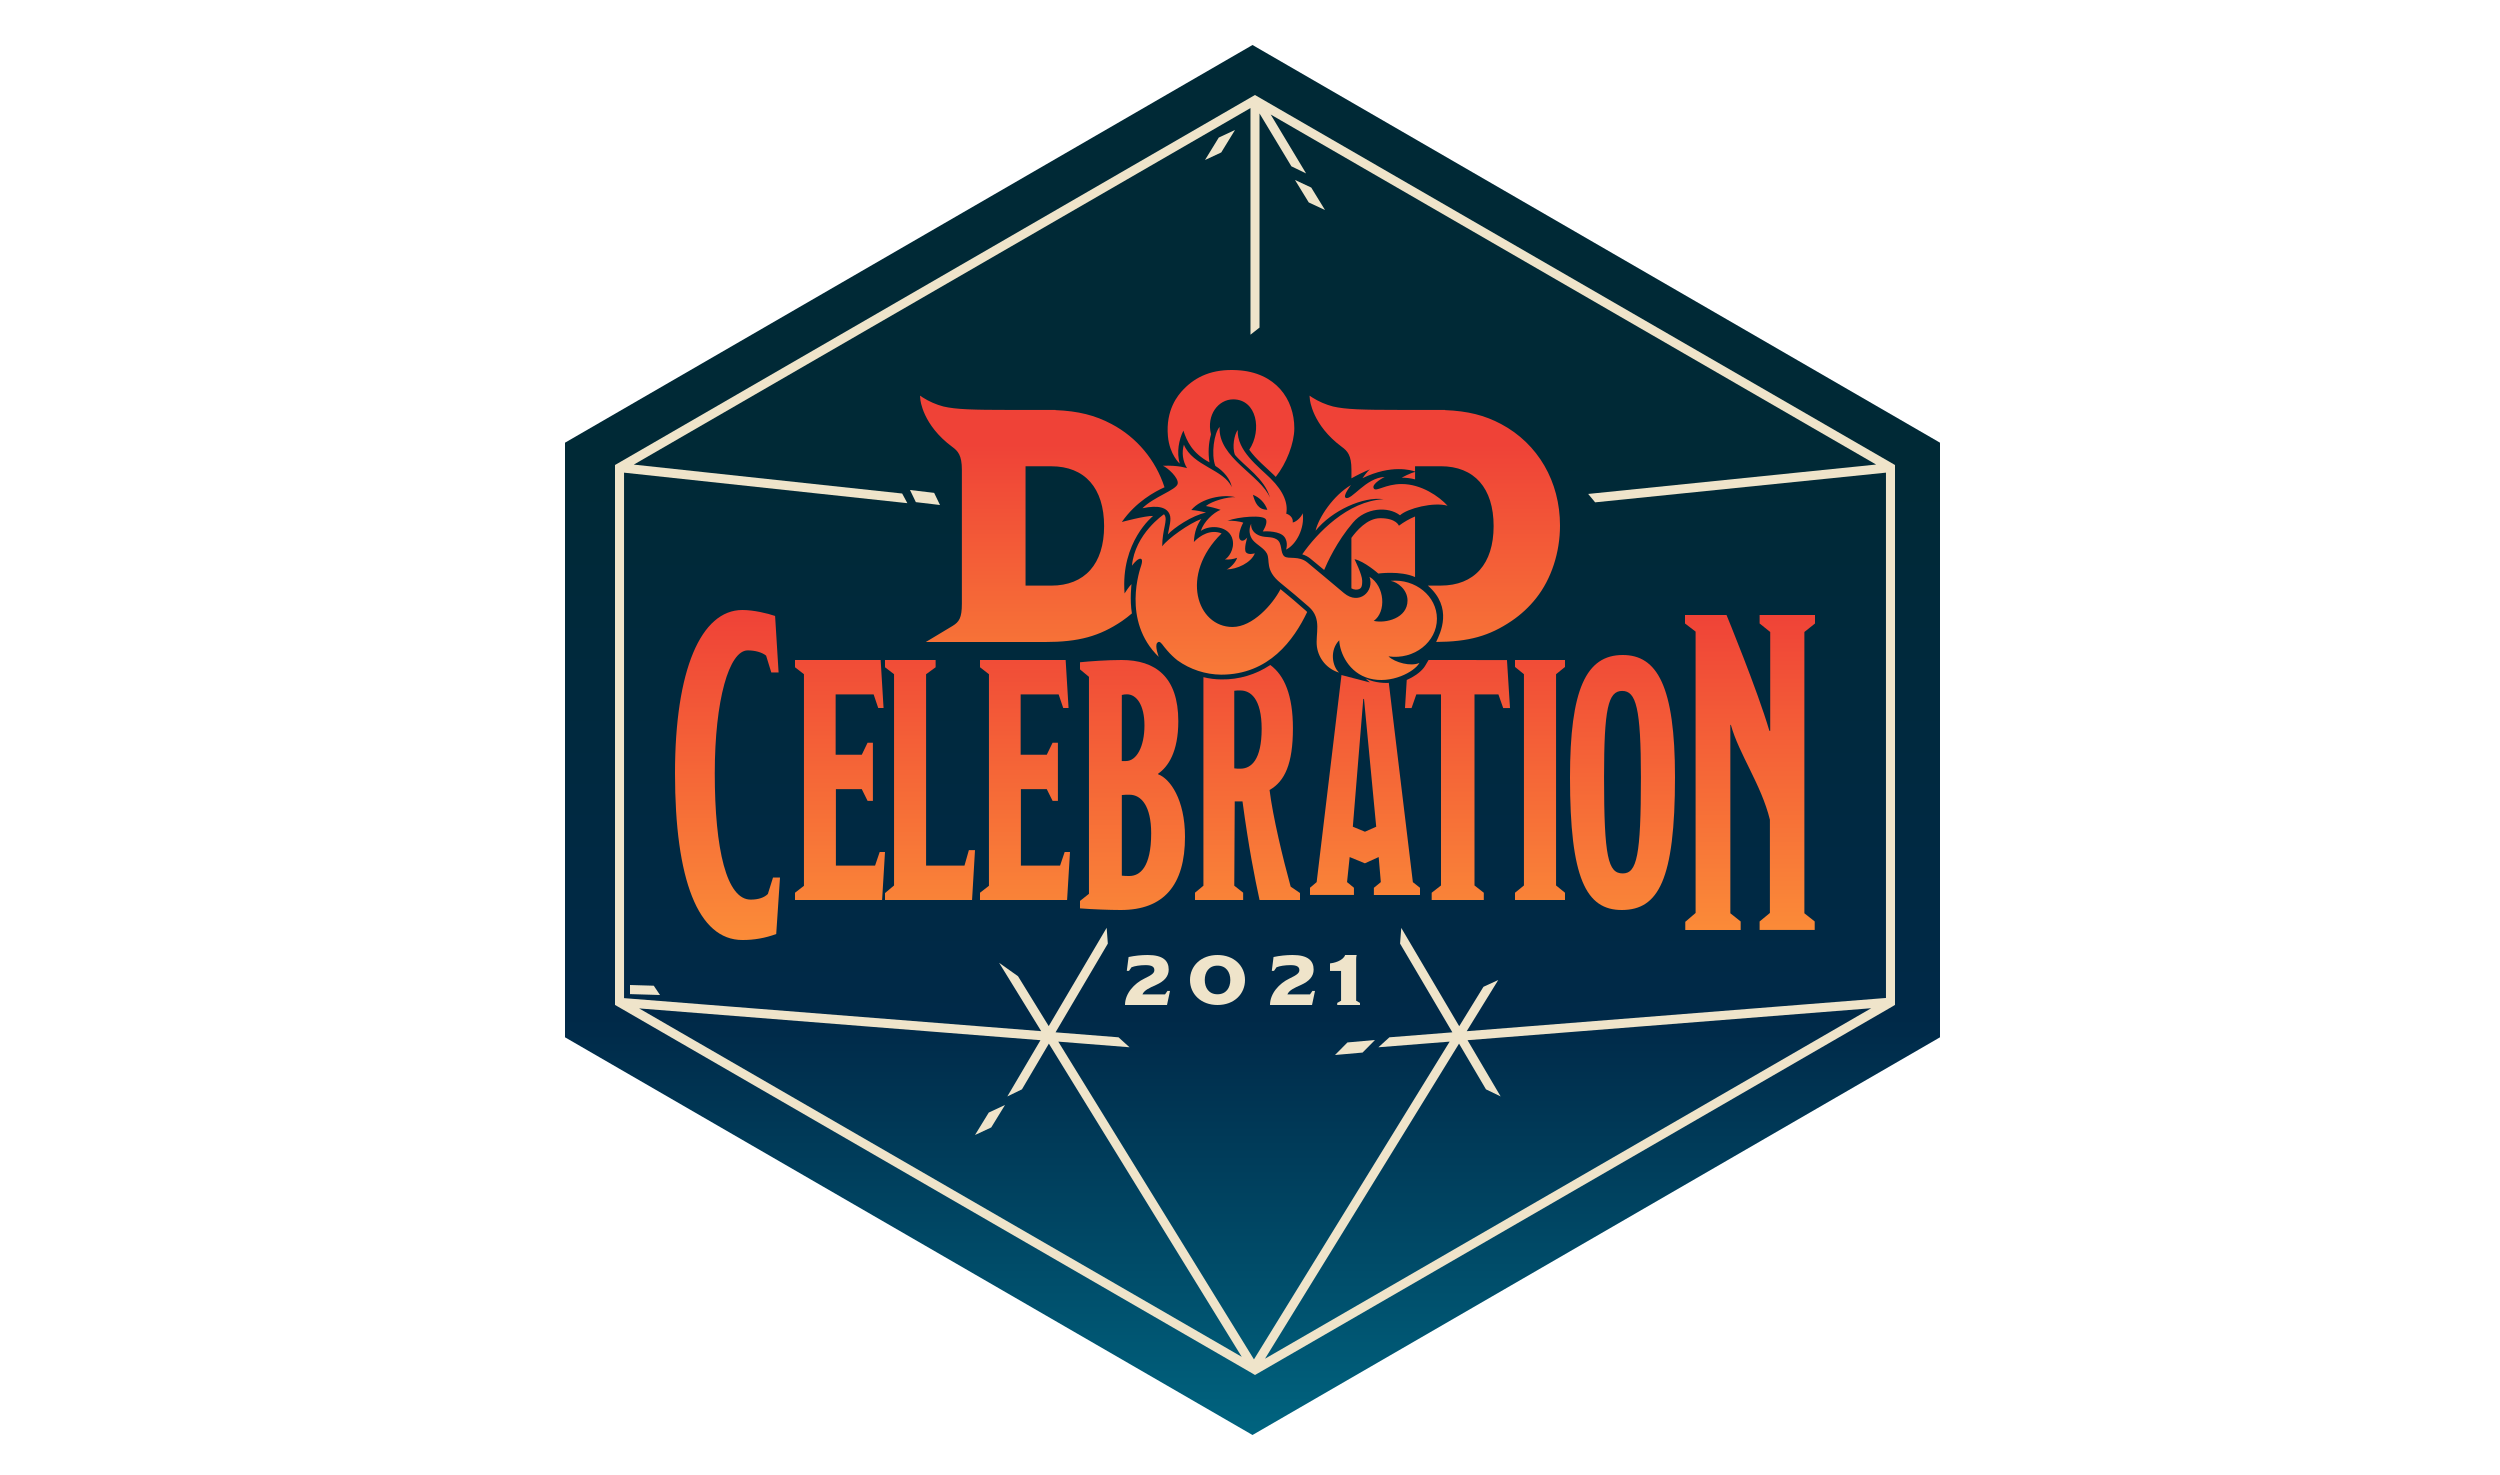
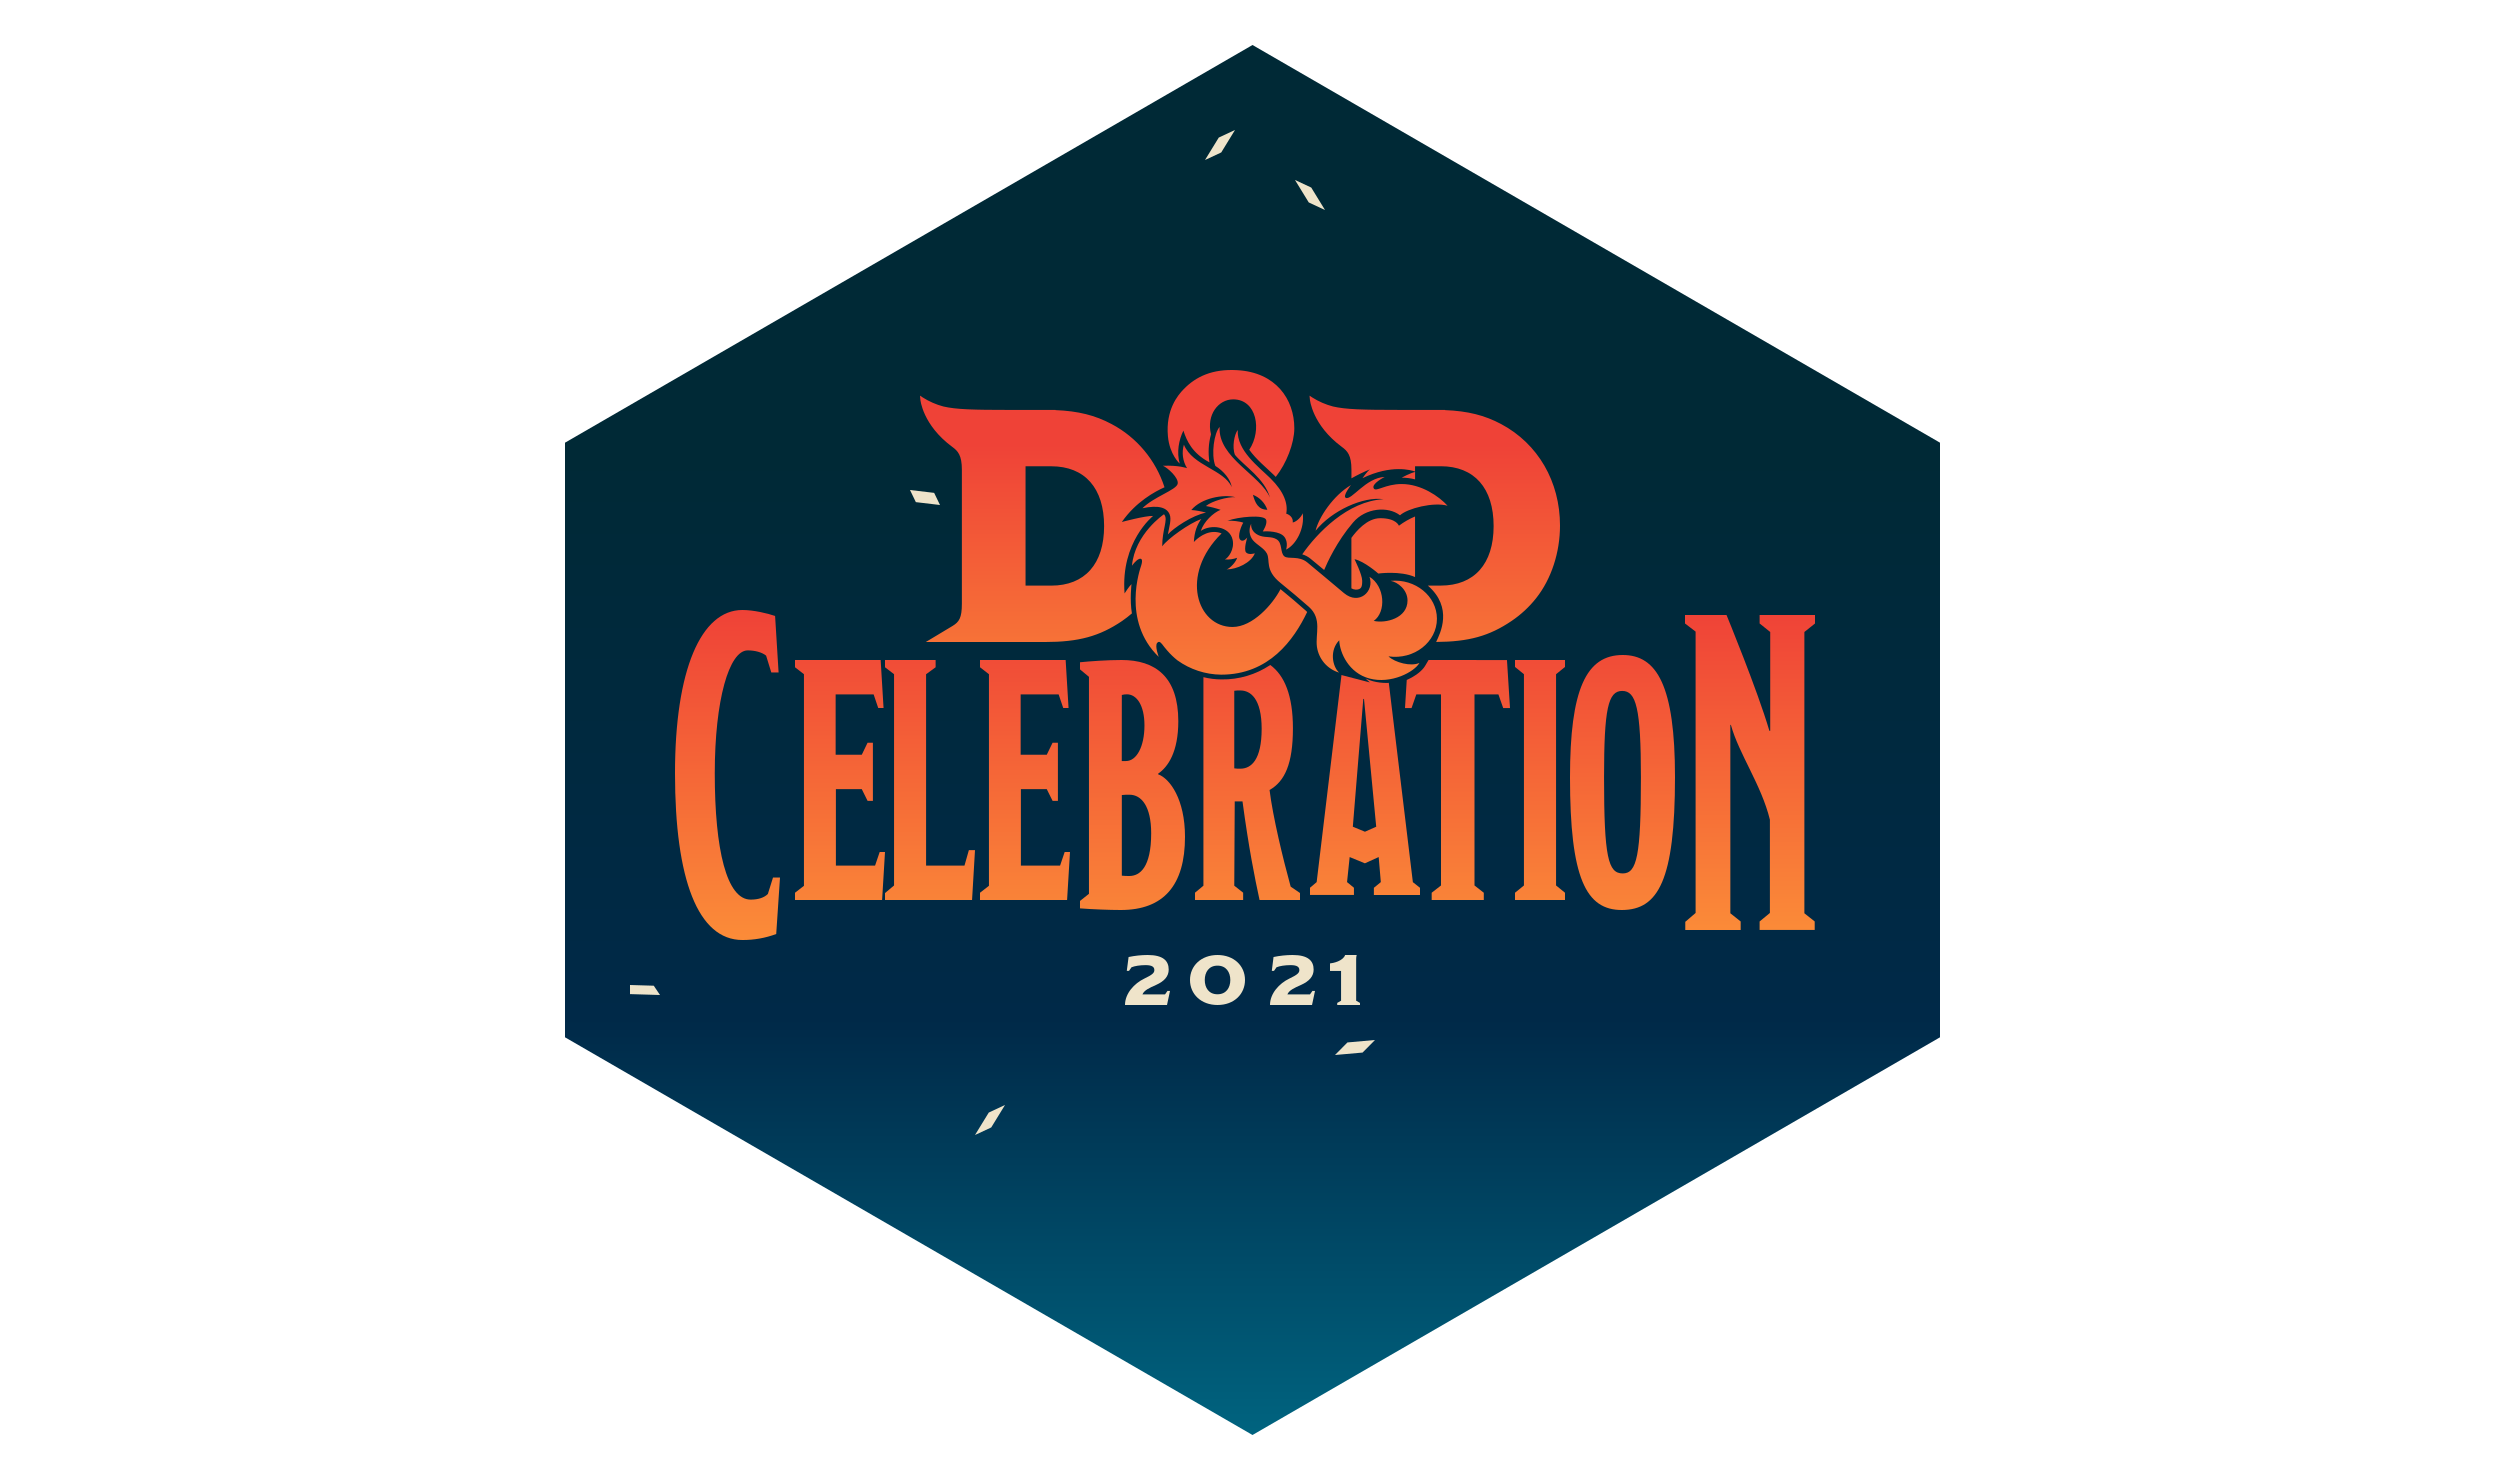
<svg xmlns="http://www.w3.org/2000/svg" width="500px" height="295px" viewBox="0 0 500 295" version="1.1">
  <title>dnd-cover-logo-2021</title>
  <defs>
    <linearGradient x1="50%" y1="113.785%" x2="50%" y2="29.589%" id="linearGradient-1">
      <stop stop-color="#00708B" offset="9%" />
      <stop stop-color="#002948" offset="52%" />
      <stop stop-color="#002936" offset="100%" />
    </linearGradient>
    <linearGradient x1="50%" y1="162.488%" x2="50%" y2="-19.268%" id="linearGradient-2">
      <stop stop-color="#FFA538" offset="0%" />
      <stop stop-color="#EF4237" offset="100%" />
    </linearGradient>
    <linearGradient x1="50.008%" y1="162.488%" x2="50.008%" y2="-19.268%" id="linearGradient-3">
      <stop stop-color="#FFA538" offset="0%" />
      <stop stop-color="#EF4237" offset="100%" />
    </linearGradient>
    <linearGradient x1="50.014%" y1="160.866%" x2="50.014%" y2="-18.061%" id="linearGradient-4">
      <stop stop-color="#FFA538" offset="0%" />
      <stop stop-color="#EF4237" offset="100%" />
    </linearGradient>
    <linearGradient x1="50%" y1="162.488%" x2="50%" y2="-19.268%" id="linearGradient-5">
      <stop stop-color="#FFA538" offset="0%" />
      <stop stop-color="#EF4237" offset="100%" />
    </linearGradient>
    <linearGradient x1="50.007%" y1="158.612%" x2="50.007%" y2="-16.674%" id="linearGradient-6">
      <stop stop-color="#FFA538" offset="0%" />
      <stop stop-color="#EF4237" offset="100%" />
    </linearGradient>
    <linearGradient x1="50.095%" y1="134.169%" x2="50.095%" y2="0.285%" id="linearGradient-7">
      <stop stop-color="#FFA538" offset="0%" />
      <stop stop-color="#EF4237" offset="100%" />
    </linearGradient>
    <linearGradient x1="50%" y1="136.943%" x2="50%" y2="-1.463%" id="linearGradient-8">
      <stop stop-color="#FFA538" offset="0%" />
      <stop stop-color="#EF4237" offset="100%" />
    </linearGradient>
    <linearGradient x1="49.986%" y1="162.525%" x2="49.986%" y2="-19.272%" id="linearGradient-9">
      <stop stop-color="#FFA538" offset="0%" />
      <stop stop-color="#EF4237" offset="100%" />
    </linearGradient>
    <linearGradient x1="50.006%" y1="167.604%" x2="50.006%" y2="-29.032%" id="linearGradient-10">
      <stop stop-color="#FFA538" offset="0%" />
      <stop stop-color="#EF4237" offset="100%" />
    </linearGradient>
    <linearGradient x1="49.975%" y1="164.256%" x2="49.975%" y2="-22.643%" id="linearGradient-11">
      <stop stop-color="#FFA538" offset="0%" />
      <stop stop-color="#EF4237" offset="100%" />
    </linearGradient>
    <linearGradient x1="49.996%" y1="153.728%" x2="49.996%" y2="24.126%" id="linearGradient-12">
      <stop stop-color="#FFA538" offset="0%" />
      <stop stop-color="#EF4237" offset="100%" />
    </linearGradient>
  </defs>
  <g id="Non-map-tabs" stroke="none" stroke-width="1" fill="none" fill-rule="evenodd">
    <g id="dnd-cover-logo-2021">
      <rect id="Rectangle" x="0" y="0" width="500" height="286" />
      <g transform="translate(103, 0)">
        <polygon id="Path" fill="url(#linearGradient-1)" fill-rule="nonzero" points="285 207.459 285 88.538 147.5 9 10 88.538 10 207.459 147.5 287" />
        <polygon id="Path" fill="url(#linearGradient-2)" fill-rule="nonzero" points="72.016 173.115 64.178 173.115 64.178 157.833 69.357 157.833 70.515 160.169 71.58 160.169 71.58 148.546 70.515 148.546 69.357 150.947 64.128 150.947 64.128 138.882 71.727 138.882 72.645 141.601 73.71 141.601 73.131 132 56 132 56 133.452 57.791 134.841 57.791 177.159 56 178.548 56 180 73.421 180 74 170.399 72.938 170.399" />
        <polygon id="Path" fill="url(#linearGradient-3)" fill-rule="nonzero" points="89.897 173.115 82.218 173.115 82.218 134.841 84.125 133.452 84.125 132 74 132 74 133.452 75.81 134.841 75.81 177.094 74 178.611 74 180 91.412 180 92 170.02 90.776 170.02" />
        <polygon id="Path" fill="url(#linearGradient-3)" fill-rule="nonzero" points="109.017 173.115 101.177 173.115 101.177 157.833 106.354 157.833 107.516 160.169 108.581 160.169 108.581 148.546 107.516 148.546 106.354 150.947 101.13 150.947 101.13 138.882 108.727 138.882 109.646 141.601 110.71 141.601 110.128 132 93 132 93 133.452 94.79 134.841 94.79 177.159 93 178.548 93 180 110.418 180 111 170.399 109.935 170.399" />
        <path d="M128.629,154.861 L128.629,154.732 C130.615,153.372 132.661,150.391 132.661,144.24 C132.661,135.367 128.082,132 121.313,132 C118.424,132 114.892,132.257 113,132.453 L113,133.878 L114.793,135.367 L114.793,178.762 L113,180.187 L113,181.675 C115.59,181.871 118.924,182 121.162,182 C129.77,182 134,177.013 134,167.361 C134.003,159.85 130.967,155.703 128.629,154.861 Z M121.364,138.993 C121.703,138.899 122.055,138.856 122.408,138.865 C124.3,138.865 125.892,141.003 125.892,145.083 C125.892,149.356 124.3,152.208 122.203,152.208 L121.352,152.208 L121.364,138.993 Z M122.856,175.2 C122.358,175.207 121.859,175.186 121.364,175.135 L121.364,159.008 C121.876,158.955 122.392,158.934 122.907,158.944 C125.296,158.944 127.236,161.275 127.236,166.65 C127.236,173.451 124.998,175.2 122.856,175.2 Z" id="Shape" fill="url(#linearGradient-4)" fill-rule="nonzero" />
        <polygon id="Path" fill="url(#linearGradient-5)" fill-rule="nonzero" points="200 133.389 201.788 134.841 201.788 177.094 200 178.548 200 180 210 180 210 178.548 208.212 177.094 208.212 134.841 210 133.389 210 132 200 132" />
        <path d="M221.55,131 C214.232,131 211,137.862 211,155.465 C211,175.598 214.166,182.063 221.45,182 C228.618,181.935 232,176.11 232,155.401 C232,137.213 228.417,131 221.55,131 Z M221.55,174.687 C218.624,174.687 217.809,171.449 217.809,155.465 C217.809,141.743 218.618,138.184 221.444,138.184 C224.221,138.184 225.185,141.615 225.185,155.465 C225.185,171.18 224.376,174.687 221.55,174.687 Z" id="Shape" fill="url(#linearGradient-6)" fill-rule="nonzero" />
        <path d="M50.571,178.801 C49.811,179.547 48.645,179.923 47.128,179.923 C42.346,179.923 39.954,169.997 39.954,154.663 C39.954,140.013 42.813,130.077 46.545,130.077 C48.005,130.077 49.39,130.452 50.221,131.124 L51.259,134.491 L52.718,134.491 L52.019,123.197 C50.559,122.672 47.7,122 45.476,122 C37.192,122 32,133.996 32,154.663 C32,175.912 36.609,188.001 45.476,188.001 C47.789,188.015 50.084,187.609 52.243,186.803 L53,175.509 L51.6,175.509 L50.571,178.801 Z" id="Path" fill="url(#linearGradient-7)" fill-rule="nonzero" />
        <path d="M260,124.697 L260,123 L248.923,123 L248.923,124.697 L251.044,126.396 L251.044,146.154 L250.873,146.154 C248.52,138.108 242.304,123 242.304,123 L234,123 L234,124.697 L236.121,126.319 L236.121,182.593 L234.056,184.363 L234.056,186 L245.133,186 L245.133,184.293 L243.068,182.656 L243.068,144.973 L243.174,144.973 C244.781,150.804 249.259,156.93 250.98,163.94 L250.98,182.593 L248.923,184.293 L248.923,185.989 L259.941,185.989 L259.941,184.293 L257.876,182.656 L257.876,126.396 L260,124.697 Z" id="Path" fill="url(#linearGradient-8)" fill-rule="nonzero" />
        <path d="M182.713,132 L182.036,133.149 C181.445,134.165 180.09,135.213 178.35,135.993 L178,141.611 L179.309,141.611 L180.265,138.881 L185.199,138.881 L185.199,177.096 L183.336,178.548 L183.336,180 L193.759,180 L193.759,178.548 L191.899,177.096 L191.899,138.881 L196.681,138.881 L197.639,141.611 L199,141.611 L198.394,132.011 L182.713,132 Z" id="Path" fill="url(#linearGradient-9)" fill-rule="nonzero" />
        <path d="M174.76,136.575 C174.603,136.575 174.445,136.591 174.288,136.591 C173.379,136.593 172.473,136.478 171.594,136.248 C171.086,136.109 170.59,135.928 170.113,135.706 L170.975,136.488 L165.59,135.087 C165.495,135.062 165.395,135.03 165.297,135 L160.332,176.421 L159,177.549 L159,178.989 L167.788,178.989 L167.788,177.549 L166.409,176.421 L166.933,171.411 L169.977,172.664 L172.736,171.411 L173.165,176.421 L171.776,177.56 L171.776,179 L181,179 L181,177.56 L179.573,176.432 L174.76,136.575 Z M169.991,166.345 L167.565,165.344 L169.657,139.788 L169.801,139.788 L172.242,165.344 L169.991,166.345 Z" id="Shape" fill="url(#linearGradient-10)" fill-rule="nonzero" />
        <path d="M150.911,157.996 C153.949,156.279 155.585,152.775 155.585,145.659 C155.585,139.094 153.901,135.077 151.054,133 C148.153,134.934 144.761,135.938 141.306,135.885 C140.086,135.883 138.87,135.731 137.684,135.434 L137.684,177.14 L136,178.538 L136,180 L145.629,180 L145.629,178.538 L143.854,177.14 L143.947,160.285 L145.501,160.285 C146.761,169.627 147.931,175.485 148.912,180 L157,180 L157,178.601 L155.135,177.329 C153.576,171.669 151.566,163.327 150.911,157.996 Z M145.069,153.737 C144.663,153.752 144.256,153.73 143.854,153.671 L143.854,138.155 C144.256,138.095 144.663,138.074 145.069,138.092 C147.078,138.092 149.333,139.682 149.333,145.785 C149.322,151.957 147.265,153.737 145.069,153.737 Z" id="Shape" fill="url(#linearGradient-11)" fill-rule="nonzero" />
        <path d="M165.357,89.368 C166.489,90.198 167.288,91.028 167.288,93.953 L167.288,95.668 C168.481,94.992 169.715,94.393 170.983,93.872 C170.37,94.357 169.495,95.635 169.495,95.635 C175.315,92.838 179.251,94.033 180.009,94.31 L180.009,93.247 L185.139,93.247 C191.868,93.247 195.724,97.608 195.724,105.218 C195.724,112.775 191.868,117.117 185.139,117.117 L182.569,117.117 C187.658,121.544 185.049,126.661 184.226,128.39 C190.746,128.357 194.868,127.206 199.332,124.181 C201.188,122.927 202.842,121.391 204.236,119.627 C207.269,115.794 209,110.498 209,105.102 C209,96.319 204.597,88.734 197.223,84.81 C193.927,83.056 190.571,82.206 186.009,82.021 L186.009,81.982 L176.822,81.982 C169.558,81.982 166.112,81.885 163.596,81.296 C162.131,80.914 160.734,80.306 159.452,79.494 L158.905,79.129 L158.968,79.793 C158.971,80.003 159.471,85.006 165.357,89.368 Z M177.334,95.533 C178.239,95.532 179.14,95.647 180.017,95.876 L180.017,94.398 C179.07,94.586 177.334,95.533 177.334,95.533 L177.334,95.533 Z M180.009,115.409 L180.009,103.295 C178.863,103.778 177.779,104.399 176.781,105.146 C176.781,105.146 176.278,103.638 173.059,103.638 C170.381,103.638 168.223,106.278 167.28,107.573 L167.28,117.67 C167.545,117.823 167.842,117.912 168.147,117.93 C169.298,117.93 169.451,117.335 169.438,116.118 C169.424,114.9 167.901,111.84 167.901,111.84 C169.848,112.224 172.662,114.709 172.662,114.709 C172.662,114.709 177.033,114.098 180.009,115.409 Z M87.444,89.368 C88.579,90.198 89.375,91.028 89.375,93.956 L89.375,120.725 C89.375,123.586 88.828,124.386 87.509,125.189 C86.142,126.033 83.183,127.79 83.177,127.793 L82.157,128.401 L106.039,128.401 C112.729,128.401 116.903,127.259 121.432,124.19 C122.106,123.721 122.756,123.218 123.379,122.682 C122.923,119.948 123.303,116.823 123.303,116.823 C122.846,117.222 121.914,118.686 121.914,118.686 C121.093,108.342 127.622,103.19 127.622,103.19 C126.115,103.115 121.369,104.396 121.369,104.396 C124.159,100.359 128.056,98.267 129.903,97.456 C128.143,92.005 124.345,87.467 119.321,84.813 C116.025,83.058 112.666,82.209 108.107,82.023 L108.107,81.985 L98.912,81.985 C91.645,81.985 88.201,81.888 85.68,81.298 C84.219,80.914 82.825,80.304 81.547,79.491 L81,79.126 L81.06,79.79 C81.055,80.003 81.547,85.006 87.444,89.368 Z M102.109,93.255 L107.24,93.255 C113.968,93.255 117.822,97.616 117.822,105.226 C117.822,112.783 113.968,117.125 107.24,117.125 L102.109,117.125 L102.109,93.255 Z M132.949,92.73 C132.282,90.438 132.777,87.97 133.677,86.124 C134.385,88.266 135.466,90.643 138.895,92.472 C138.592,90.601 138.696,88.685 139.199,86.858 C138.244,82.984 140.668,79.871 143.635,79.871 C148.35,79.871 149.455,86.028 146.852,89.951 C148.219,91.888 150.322,93.571 151.739,94.963 C151.876,95.096 152.013,95.239 152.149,95.378 C154.288,92.702 155.864,88.64 155.864,85.654 C155.864,79.843 152.149,74.441 144.404,74.032 C139.497,73.755 136.177,75.305 133.715,77.859 C132.591,79.018 130.108,81.951 130.584,87.248 C130.915,90.942 132.949,92.73 132.949,92.73 Z M132.528,96.784 C132.225,98.004 127.704,99.401 125.491,101.645 C128.773,100.956 130.414,101.538 130.936,102.91 C131.317,103.884 130.868,105.257 130.575,106.878 C131.686,105.65 135.441,103.04 138.203,102.531 C137.242,102.256 136.256,102.079 135.261,102.002 C137.276,99.587 141.674,98.809 144.07,99.437 C142.497,99.349 139.421,100.187 138.179,101.206 C139.177,101.381 140.16,101.635 141.119,101.966 C139.656,102.542 137.782,104.302 137.156,106.184 C139.09,104.828 142.935,105.187 143.531,107.988 C143.936,109.903 142.629,111.616 141.975,111.884 C142.803,111.957 143.636,111.847 144.417,111.56 C144.237,112.341 143.05,113.647 142.328,113.879 C144.344,113.879 147.232,112.565 147.97,110.661 C147.97,110.661 146.781,111.062 146.225,110.498 C145.67,109.933 146.45,107.504 146.45,107.504 C146.45,107.504 145.654,108.563 145.052,107.955 C144.398,107.291 145.306,105.066 145.654,104.543 C145.036,104.266 143.241,104.075 142.486,104.155 C144.705,103.339 149.671,102.902 150.188,103.895 C150.604,104.698 149.554,106.281 149.554,106.281 C150.413,106.22 152.948,106.231 153.842,107.338 C154.737,108.444 154.217,109.917 154.217,109.917 C156.205,108.954 157.978,105.705 157.543,102.644 C157.33,103.273 156.43,104.305 155.546,104.507 C155.689,103.5 154.852,102.899 154.247,102.736 C154.625,100.777 153.84,98.372 151.077,95.657 C148.731,93.349 144.344,90.123 144.546,86 C143.862,86.883 143.373,89.464 143.999,90.981 C145.914,93.283 149.953,95.71 151.006,99.559 C149.206,95.079 140.55,91.556 140.925,85.391 C139.831,86.57 139.183,90.862 140.069,93.181 C141.71,94.188 143.14,95.901 143.351,97.431 C141.8,93.889 135.531,93.203 133.778,88.933 C133.313,90.52 133.543,92.233 134.41,93.637 C134.41,93.637 132.81,93.023 129.591,93.153 C130.482,93.529 132.829,95.58 132.528,96.784 Z M150.47,101.953 C148.61,101.953 148.009,100.516 147.585,98.956 C148.93,99.485 149.982,100.578 150.47,101.953 L150.47,101.953 Z M129.914,102.999 C129.877,102.947 129.837,102.898 129.793,102.852 C129.793,102.852 123.97,106.762 123.393,113.146 C123.393,113.146 124.159,112.039 124.824,111.79 C125.264,111.621 125.644,111.84 125.226,113.146 C125.067,113.655 121.252,124.129 128.748,131.376 C128.748,131.376 127.928,129.248 128.423,128.595 C128.664,128.285 128.97,128.257 129.413,128.822 C129.733,129.254 130.069,129.674 130.43,130.087 L130.43,130.087 L130.43,130.087 C131.049,130.809 131.734,131.471 132.476,132.062 C135.036,133.9 138.09,134.901 141.228,134.932 C150.839,134.932 155.776,127.959 158.435,122.399 C158.342,122.3 158.24,122.203 158.136,122.106 C156.761,120.875 154.652,119.09 153.101,117.831 C151.498,120.927 147.516,125.396 143.504,125.396 C136.393,125.396 132.87,114.967 141.316,106.687 C140.838,106.485 140.324,106.384 139.806,106.391 C137.517,106.391 135.775,108.403 135.775,108.403 C135.854,106.3 136.516,104.806 137.265,103.796 C134.85,104.662 130.537,107.736 129.443,109.266 C129.438,105.932 130.605,103.995 129.908,102.999 L129.914,102.999 Z M147.579,108.038 C148.413,109.014 149.803,109.618 150.372,110.691 C151.116,112.075 149.866,114.012 153.167,116.641 C154.745,117.9 157.187,119.961 158.785,121.378 C161.468,123.772 160.04,126.758 160.387,129.367 C160.741,131.813 162.471,133.826 164.815,134.52 C163.431,133.244 162.901,130.028 164.848,128.055 C164.952,130.596 166.763,134.583 170.865,135.696 C175.241,136.877 179.913,134.359 180.886,132.583 C179.188,133.36 176.007,132.522 174.692,131.274 C179.839,132.01 184.385,128.39 184.385,123.752 C184.385,119.212 180.058,115.703 175.124,116.17 C176.532,116.411 178.504,117.933 178.504,120.105 C178.504,123.639 174.158,124.729 171.749,124.179 C174.306,122.38 173.967,117.214 170.898,115.362 C171.935,118.26 168.814,121.143 165.789,118.614 C164.107,117.208 160.204,113.91 158.467,112.49 C156.731,111.071 154.696,111.898 153.886,111.281 C152.973,110.575 153.555,108.588 152.308,107.852 C151.263,107.235 150.235,107.576 149.026,107.166 C147.932,106.795 147.111,105.924 147.237,104.748 C146.699,105.816 146.831,107.104 147.574,108.038 L147.579,108.038 Z M157.453,110.869 C158.051,111.044 158.609,111.338 159.094,111.735 C159.758,112.288 160.759,113.118 161.829,113.995 C162.433,112.554 164.381,108.265 167.597,104.518 C170.143,101.504 174.642,101.228 177,103.057 C178.521,101.659 183.756,100.353 186.515,101.15 C184.836,99.293 181.264,96.806 177.32,96.806 C174.065,96.806 172.233,98.427 171.762,97.699 C171.163,96.767 173.95,95.386 173.95,95.386 C170.121,95.549 167.315,100.132 166.156,99.567 C165.461,99.227 167.195,97.008 167.195,97.008 C163.68,99.078 160.735,103.469 160.119,106.139 C163.369,102.124 169.645,99.244 173.718,99.844 C166.522,100.204 160.371,106.665 157.447,110.869 L157.453,110.869 Z" id="D_D" fill="url(#linearGradient-12)" fill-rule="nonzero" />
-         <path d="M147.989,19 L20,93 L20,200.986 L147.549,274.728 L148,275 L275.549,201.258 L276,200.986 L276,93 L147.989,19 Z M101.389,217.869 L106.776,208.726 L145.35,271.368 L24.822,201.682 L105.093,208.041 L98.463,219.291 L101.389,217.869 Z M190.506,208.041 L271.249,201.644 L150.004,271.74 L188.809,208.726 L194.195,217.869 L197.13,219.291 L190.506,208.041 Z M274.192,199.594 L190.343,206.239 L196.647,196.003 L193.69,197.362 L188.844,205.247 L177.254,185.582 L177.015,188.72 L187.476,206.465 L174.881,207.462 L172.679,209.455 L186.93,208.324 L147.791,271.879 L108.655,208.324 L122.906,209.455 L120.704,207.462 L108.109,206.465 L118.567,188.72 L118.331,185.558 L106.743,205.222 L100.602,195.245 L96.823,192.561 L105.239,206.233 L21.808,199.627 L21.808,94.533 L78.47,100.634 L77.432,98.704 L23.758,92.921 L147.096,21.613 L147.096,66.939 L148.904,65.514 L148.904,22.687 L155.279,33.265 L158.219,34.687 L151.136,22.904 L272.223,92.908 L214.634,98.788 L216.024,100.468 L274.192,94.528 L274.192,199.594 Z" id="Shape" fill="#EFE4CA" fill-rule="nonzero" />
        <polygon id="Path" fill="#EFE4CA" fill-rule="nonzero" points="79 98 80.171 100.427 85 101 83.829 98.573" />
        <polygon id="Path" fill="#EFE4CA" fill-rule="nonzero" points="23 197 23 198.821 29 199 27.752 197.142" />
        <polygon id="Path" fill="#EFE4CA" fill-rule="nonzero" points="92 227 95.248 225.487 98 221 94.752 222.513" />
        <polygon id="Path" fill="#EFE4CA" fill-rule="nonzero" points="138 32 141.249 30.487 144 26 140.754 27.513" />
        <polygon id="Path" fill="#EFE4CA" fill-rule="nonzero" points="164 211 169.515 210.513 172 208 166.485 208.49" />
        <polygon id="Path" fill="#EFE4CA" fill-rule="nonzero" points="156 36 158.751 40.487 162 42 159.249 37.513" />
        <path d="M131,198.191 L130.4,201 L122,201 C122,198.683 123.869,196.67 125.862,195.72 C127.483,194.953 127.87,194.576 127.87,194.016 C127.87,193.402 127.441,193.025 126.125,193.025 C125.019,193.025 123.924,193.193 123.3,193.458 L122.803,194.17 L122.358,194.17 L122.719,191.404 C123.972,191.14 125.248,191.005 126.528,191 C129.589,191 130.739,192.131 130.739,193.92 C130.739,195.247 129.894,196.238 128.204,196.992 C126.82,197.607 125.835,198.053 125.49,198.879 L130.005,198.879 L130.502,198.178 L131,198.191 Z" id="Path" fill="#EFE4CA" fill-rule="nonzero" />
        <path d="M140.501,201 C137.24,201 135,198.843 135,196 C135,193.157 137.24,191 140.501,191 C143.762,191 146,193.141 146,196 C146.003,198.76 143.879,201 140.501,201 Z M140.501,193.128 C138.77,193.128 137.954,194.433 137.954,196 C137.954,197.567 138.77,198.856 140.501,198.856 C142.233,198.856 143.063,197.551 143.063,196 C143.063,194.449 142.236,193.128 140.501,193.128 Z" id="Shape" fill="#EFE4CA" fill-rule="nonzero" />
        <path d="M160,198.191 L159.403,201 L151,201 C151,198.683 152.868,196.67 154.863,195.72 C156.482,194.953 156.871,194.576 156.871,194.016 C156.871,193.402 156.439,193.025 155.126,193.025 C154.018,193.025 152.924,193.193 152.3,193.458 L151.803,194.17 L151.361,194.17 L151.708,191.404 C152.96,191.14 154.236,191.005 155.516,191 C158.576,191 159.726,192.131 159.726,193.92 C159.726,195.247 158.882,196.238 157.192,196.992 C155.808,197.607 154.824,198.053 154.479,198.879 L158.992,198.879 L159.492,198.178 L160,198.191 Z" id="Path" fill="#EFE4CA" fill-rule="nonzero" />
        <path d="M169,201 L164.444,201 L164.444,200.585 L165.213,200.142 L165.213,194.185 L163,194.185 L163,192.686 C163.629,192.629 165.599,192.214 166.029,191 L168.336,191 C168.264,191.266 168.228,191.54 168.231,191.815 L168.231,200.142 L169,200.585 L169,201 Z" id="Path" fill="#EFE4CA" fill-rule="nonzero" />
        <rect id="Rectangle" x="0" y="0" width="295" height="295" />
      </g>
    </g>
  </g>
</svg>